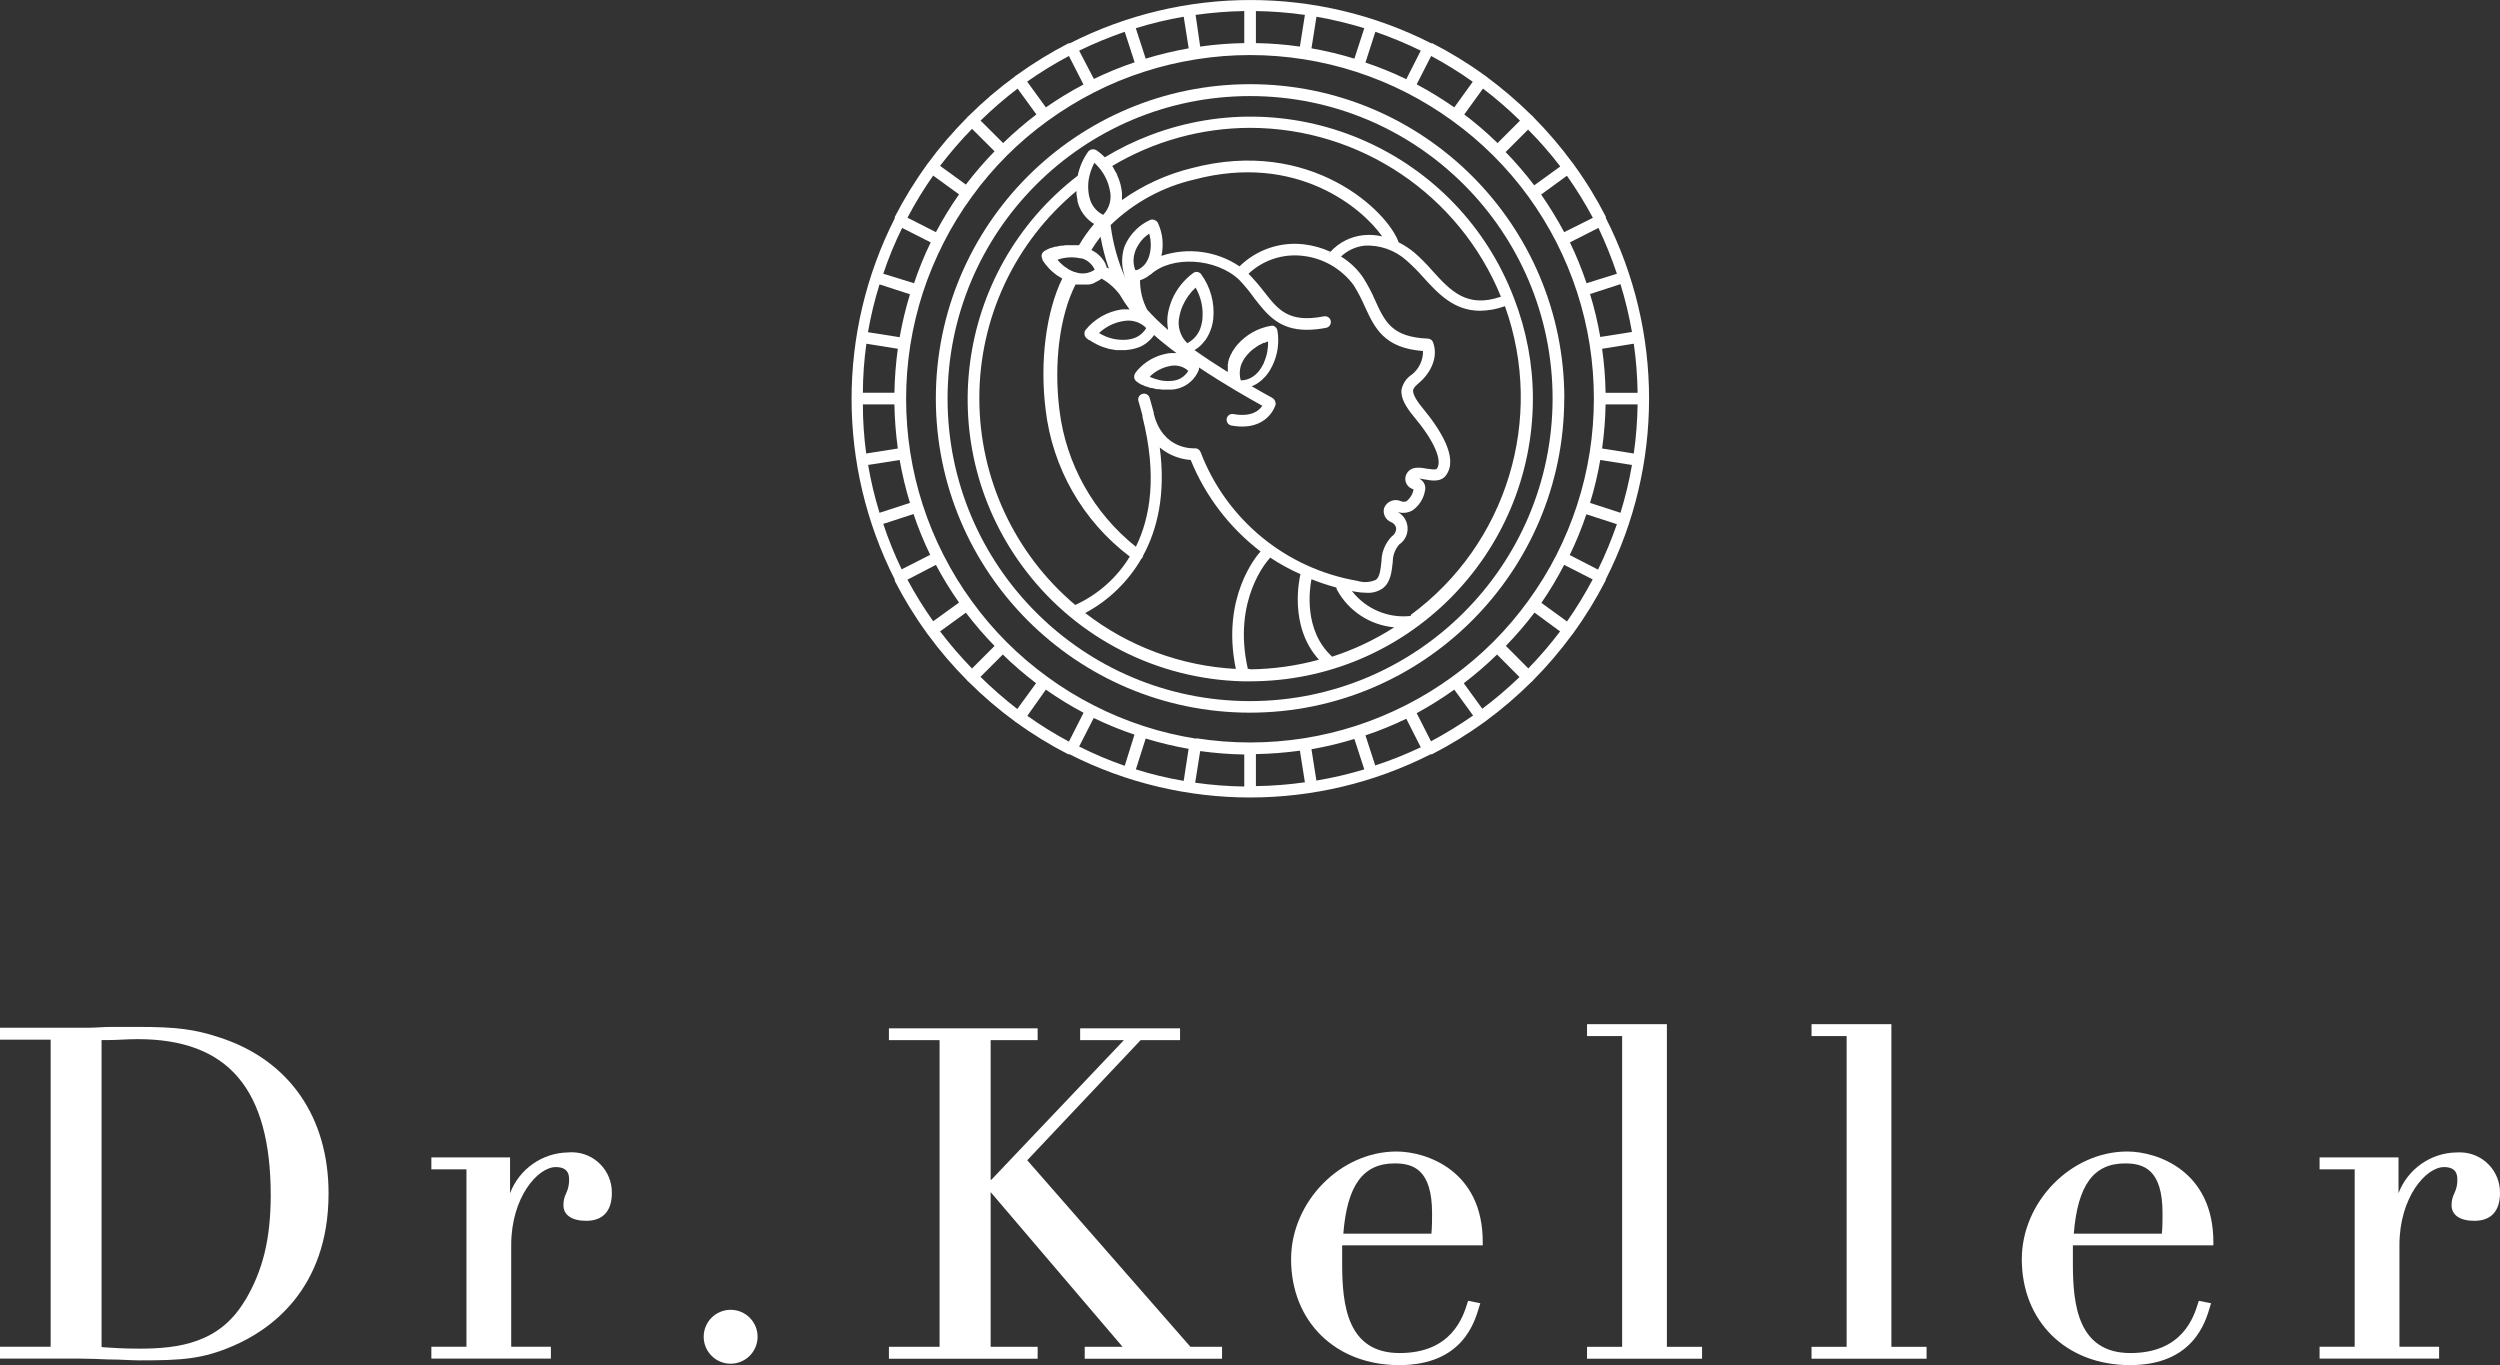
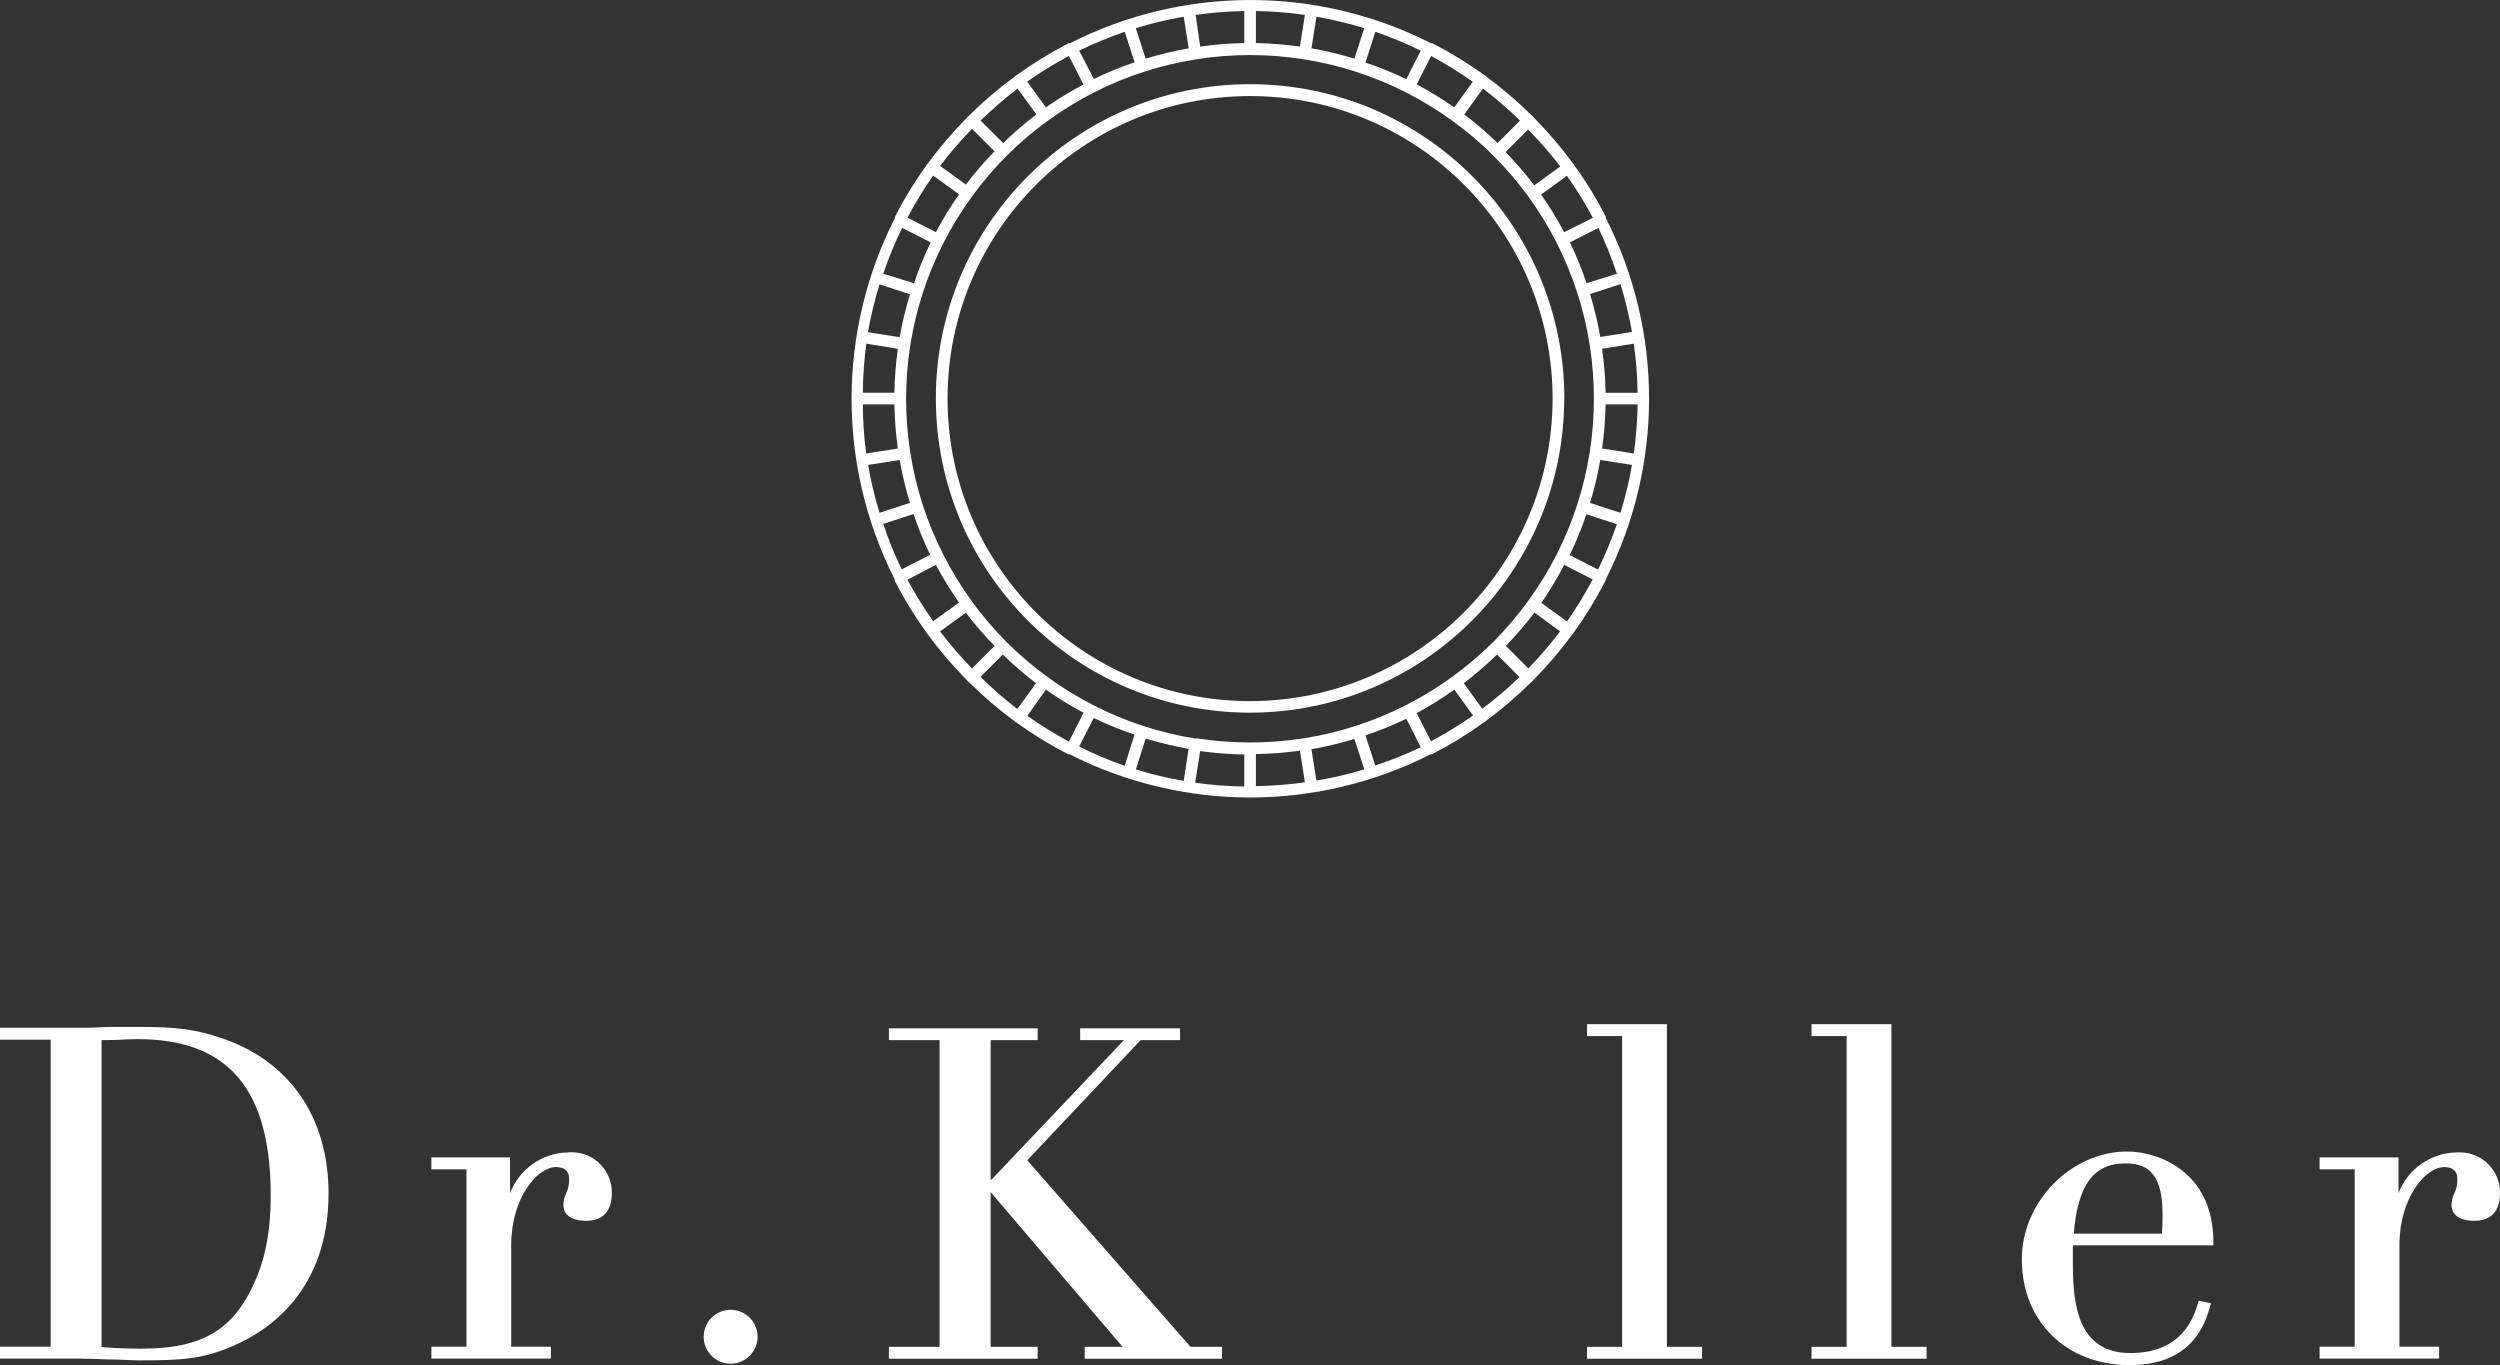
<svg xmlns="http://www.w3.org/2000/svg" viewBox="0 0 300.56 164.12">
  <rect x="0" y="0" width="300.56" height="164.12" fill="#333333" stroke="none" />
  <g fill="#fff">
    <path d="m188.07 47.91c0-20.87-16.9-37.78-37.77-37.79-20.87 0-37.78 16.9-37.79 37.77 0 20.87 16.9 37.78 37.77 37.79 20.85-.02 37.75-16.92 37.78-37.77zm-37.78 36.38c-20.09 0-36.37-16.28-36.37-36.37s16.28-36.37 36.37-36.37c20.08 0 36.36 16.28 36.37 36.36-.02 20.08-16.29 36.36-36.37 36.38z" />
-     <path d="m182.02 35.85c-6.67-17.49-26.25-26.26-43.74-19.6-1.89.72-3.72 1.61-5.45 2.66-.3-.31-.64-.59-1-.84-.1-.06-.21-.1-.33-.12-.25-.03-.5.07-.66.26-.63.87-1.06 1.86-1.27 2.91-14.85 11.43-17.62 32.72-6.19 47.57 6.23 8.1 15.78 12.95 25.99 13.22h.92c18.78 0 34-15.22 34-34 0-4.13-.78-8.21-2.27-12.06zm-31.73-20.48c13.24.02 25.16 8.04 30.16 20.3-4.11 1.41-6.05-.7-8.26-3.14-.67-.77-1.39-1.5-2.16-2.17-.58-.48-1.21-.89-1.88-1.23-1.3-3.72-10.55-12.7-24.91-8.91-3 .74-5.83 2.04-8.35 3.83v-.07c.01-.18.01-.37 0-.55v-.18c-.02-.24-.05-.48-.1-.72-.05-.27-.12-.53-.21-.79l-.09-.24c-.06-.18-.13-.36-.21-.53 0-.08-.08-.17-.13-.25-.09-.19-.19-.37-.3-.55 0-.05-.07-.11-.11-.17 0-.02 0-.04 0-.06 5.01-2.98 10.72-4.56 16.55-4.57zm-6.69 6.21c12.3-3.25 20.21 3.46 22.57 6.84-.73-.17-1.48-.22-2.22-.15-1.53.15-2.96.86-4 2-1.02-.47-2.11-.77-3.23-.9-2.83-.32-5.66.65-7.7 2.65-2.76-1.86-6.23-2.32-9.39-1.26.3-1.35.15-2.75-.44-4-.14-.22-.39-.36-.65-.37-.1 0-.19.02-.28.06-.64.29-1.22.69-1.71 1.18-.58.57-1.05 1.25-1.36 2-.42 1.26-.37 2.64.13 3.87-.92-2.05-1.52-4.22-1.8-6.44 2.8-2.71 6.28-4.61 10.08-5.48zm26.39 28.52c2.4 2.86 3.46 5.25 2.76 6.25-.13.17-.78.05-1.21 0-.81-.15-2-.37-2.5.75-.26.66.06 1.4.71 1.66.02 0 .05.02.07.03l.12.07c-.1.55-.4 1.04-.83 1.39-.22.1-.48.1-.7 0-.76-.34-1.65.01-1.99.78 0 0 0 .02-.01.02-.21.71.16 1.47.86 1.73.29.12.51.38.58.69.02.4-.17.78-.51 1-.74.76-1.19 1.76-1.25 2.82v.15c-.11 1-.2 1.91-.66 2.26-.71.32-1.51.37-2.25.13-8.58-1.47-15.75-7.36-18.85-15.5-.12-.28-.4-.46-.71-.43-.16 0-3.83.21-4.91-4.16v-.12l-.06-.22c-.14-.52-.28-1-.44-1.58-.11-.37-.5-.58-.88-.46-.37.11-.58.5-.46.87.18.58.33 1.16.48 1.72v.16c1.8 7.1.93 12.13-.79 15.62-5.1-4.06-8.4-9.96-9.19-16.43-.69-5.57 0-11.28 1.93-15.09h.44.37.78c.16-.03.32-.06.47-.11l.13-.05.25-.14.14-.07.22-.12.12-.07c.06-.04.12-.08.18-.13h.08c.84.48 1.57 1.13 2.14 1.9.36.62.75 1.21 1.18 1.78h-.06c-.29-.02-.59-.02-.88 0-1.72.25-3.28 1.14-4.37 2.49-.04.07-.08.14-.1.22v.06c-.05.24.03.5.21.67l.11.09.23.17h.08l.32.22.13.07c.13.07.26.15.41.22l.19.09.47.2.25.08.52.16.33.06c.18.04.36.07.54.09h1.15c.31-.02.62-.07.92-.14l.2-.05c.25-.07.49-.15.73-.26.2-.1.39-.21.57-.34l.13-.1c.15-.12.3-.25.44-.39.11-.12.22-.24.31-.37l.06-.09.06-.07c.41.37.85.74 1.32 1.11.44.36.9.71 1.37 1.06h-.66c-.18 0-.37.03-.55.07-1.35.26-2.58.96-3.49 2-.09.11-.18.22-.26.34-.06.1-.1.21-.12.32-.04.25.05.5.25.66l.1.08.23.16.34.19h.06l.42.2h.11c.15.07.31.12.48.18h.16l.51.13h.22c.17.03.35.05.52.06h1.08c1.49-.08 2.79-1.04 3.31-2.44 0-.07 0-.15 0-.22 3 2 6.05 3.74 7.61 4.6-.37.57-1.29 1.39-3.48 1-.38-.07-.74.19-.81.57v.12c0 .34.25.63.58.69 4.41.78 5.3-2.49 5.31-2.52 0-.05 0-.09 0-.14-.01-.28-.17-.54-.42-.68-.51-.28-1.39-.76-2.49-1.4h.08l.31-.14.22-.12.32-.22.22-.17c.12-.1.24-.21.34-.33.06-.06.13-.11.19-.18.18-.21.35-.44.5-.67.12-.2.23-.4.33-.6.66-1.34.87-2.86.6-4.33-.03-.09-.07-.18-.13-.25-.04-.05-.09-.09-.14-.13l-.17-.11h-.05c-.1-.02-.19-.02-.29 0-1.55.27-2.96 1.06-4 2.25-.1.12-.2.23-.29.36s-.2.29-.29.43l-.09.15c0 .09-.1.18-.14.27-.03.05-.06.11-.08.17 0 .08-.07.16-.1.23l-.06.18c0 .08 0 .15-.07.22v.18c-.02.07-.04.13-.05.2v.17.19.17.39c-1.29-.8-2.67-1.7-4-2.64l.36-.24.08-.06c.15-.11.28-.24.41-.37l.07-.08c.13-.14.26-.29.38-.45l.06-.08c.13-.2.25-.4.35-.61.03-.05.05-.1.07-.15.12-.25.21-.51.29-.78.09-.3.15-.61.18-.92.2-1.93-.33-3.87-1.49-5.43-.06-.07-.13-.13-.22-.16-.06-.04-.13-.06-.2-.07-.06 0-.12 0-.18 0h-.03c-.09.02-.18.06-.26.11-1.12.82-2.01 1.92-2.56 3.19-.21.5-.37 1.02-.48 1.55-.14.7-.14 1.43 0 2.13-.89-.75-1.74-1.57-2.52-2.44-.58-1.1-.87-2.32-.86-3.56h.06c.1-.03.2-.07.29-.11l.14-.07.28-.15.16-.1.29-.23h.05c2.51-2.32 7.89-2 10.66.64.67.71 1.29 1.46 1.85 2.26 1.5 1.91 2.93 3.74 6.28 3.74.78-.01 1.56-.09 2.32-.24.38-.08.62-.45.55-.83-.08-.38-.44-.62-.82-.55-4.24.83-5.5-.77-7.23-3-.57-.74-1.18-1.45-1.84-2.12 1.73-1.63 4.09-2.42 6.46-2.16 2.48.26 4.73 1.55 6.2 3.56.5.81.94 1.66 1.32 2.53 1.18 2.57 2.29 5 7 5.36.02 1.1-.48 2.15-1.34 2.83-.67.43-1.13 1.12-1.26 1.9-.05.87.41 1.85 1.51 3.17zm-38.38-17.68c-.69.48-1.57.59-2.35.29h-.07c-.24-.09-.47-.19-.69-.32-.08 0-.14-.1-.22-.15l-.35-.23-.15-.13-.3-.27-.08-.08c-.1-.1-.19-.21-.27-.3.89-.32 1.85-.38 2.77-.17h.15c.69.2 1.26.7 1.56 1.36zm-.4-2.36c.34-.55.7-1.09 1.1-1.6.23 1.3.57 2.58 1 3.83l-.28-.15v-.08c0-.08-.07-.16-.11-.25v-.07c-.06-.12-.12-.24-.2-.35l-.06-.1c-.09-.13-.19-.26-.3-.38-.13-.14-.26-.26-.41-.38-.03-.04-.07-.07-.11-.1-.2-.14-.41-.26-.63-.37zm6.45 9.24c.05.05.1.1.14.15-.42.71-1.13 1.2-1.94 1.33-.18.04-.36.06-.55.07-.9.05-1.8-.12-2.62-.51l-.46-.24-.1-.06c.83-.78 1.87-1.29 3-1.45.91-.16 1.84.1 2.53.71zm-1.18-9.11c.23-.58.57-1.1 1-1.55.21-.2.44-.39.68-.55.26.88.26 1.81 0 2.69-.1.33-.26.64-.46.92-.1.14-.22.26-.35.37l-.13.1-.22.15-.14.07-.17.08h-.2c-.28-.73-.28-1.54 0-2.28zm6.38 14.39c-.42.72-1.17 1.17-2 1.21-.62.06-1.25 0-1.85-.2l-.29-.09-.19-.08c-.1 0-.22-.09-.3-.14.65-.65 1.49-1.09 2.39-1.27.79-.19 1.63.02 2.24.57zm-1.06-6.57c.08-.43.21-.86.39-1.26.37-.82.89-1.56 1.55-2.17.65 1.13.94 2.44.82 3.74v.08c-.03.24-.08.48-.14.71-.22.93-.83 1.71-1.68 2.15-.87-.84-1.23-2.08-.94-3.25zm7.25 6.9c0-.39.06-.78.2-1.14.13-.31.29-.6.49-.86.07-.1.15-.19.23-.28.19-.23.41-.43.64-.62.07-.06.15-.1.22-.15s.3-.23.45-.32l.24-.12c.13-.07.26-.14.39-.2h.11c.14-.07.28-.12.43-.17.03.86-.13 1.71-.48 2.5 0 .07-.05.14-.08.2s-.17.32-.27.48c-.18.3-.41.57-.67.8-.49.44-1.11.69-1.77.7-.09-.26-.13-.54-.13-.82zm-18.16-23.34c.12-.7.35-1.37.68-2 .2.18.39.38.56.59.64.75 1.08 1.65 1.28 2.62.29 1.08 0 2.24-.78 3.05-.83-.4-1.43-1.16-1.64-2.06-.06-.2-.1-.41-.12-.62-.07-.52-.06-1.06.02-1.58zm-13.15 26.34c-.02-9.64 4.26-18.79 11.68-24.95v.4c.03.23.07.46.12.68v.18c.04.15.09.3.14.44l.06.16c.08.18.16.34.24.5.08.14.17.27.26.4l.09.12.22.26.09.1.3.29.27.21.09.07.21.13h.05c-.69.8-1.31 1.67-1.84 2.58h-.37c-.13 0-.25 0-.38 0h-.79c-.15 0-.31.03-.46.06h-.25l-.46.11h-.16l-.44.15h-.08c-.27.1-.53.23-.78.38-.09.07-.17.15-.23.24-.13.22-.13.49 0 .71v.1c.02.06.06.11.1.16l.07.11.15.2c.03.05.07.11.12.15.06.08.12.16.19.23l.15.17c.08.09.17.17.25.25l.2.18.32.26.21.16.47.29.16.09c-1.95 4-2.72 10-2 15.77.82 7.02 4.47 13.4 10.12 17.66-1.55 2.55-3.84 4.58-6.56 5.82-7.31-6.17-11.52-15.25-11.53-24.82zm30.84 32.51c-6.58-.35-12.9-2.69-18.11-6.72 2.81-1.5 5.14-3.76 6.74-6.51.04-.04.08-.08.12-.12.05-.08.08-.17.1-.27 1.68-3.09 2.75-7.33 2-13 1.05.88 2.35 1.4 3.72 1.5 1.77 4.35 4.67 8.15 8.4 11-.49.53-4.76 5.55-2.97 14.13zm1.71 0h-.27c-1.89-8.36 2.42-13.08 2.61-13.28.03-.04.05-.07.07-.11 1.16.77 2.38 1.44 3.65 2-.11.45-1.45 6.26 2.22 10.28-2.7.74-5.48 1.13-8.28 1.16zm9.83-1.51c-3.41-3.12-2.68-8.13-2.45-9.27.98.39 1.98.72 3 1 0 .09.03.19.07.27 1.39 2.56 3.98 4.25 6.88 4.51-2.34 1.5-4.86 2.69-7.5 3.54zm9.5-4.86c-2.72.31-5.41-.83-7.09-3l.36.08c.48.09.96.13 1.44.14.67.04 1.34-.15 1.9-.53.95-.72 1.08-1.94 1.22-3.23v-.15c.04-.71.31-1.38.78-1.91 1.04-.71 1.31-2.12.61-3.17-.2-.3-.48-.55-.8-.72.59.18 1.23.11 1.76-.19.81-.56 1.36-1.42 1.52-2.39.14-.59-.16-1.2-.72-1.44.21 0 .49.07.68.1.83.15 2 .36 2.6-.55 1.46-2.06-.73-5.46-2.82-8-1-1.21-1.2-1.83-1.17-2.15s.31-.56.81-1c.89-.74 2.36-2.69 1.59-4.78-.09-.26-.34-.44-.62-.45-4.31-.18-5.16-2-6.33-4.57-.4-.94-.88-1.84-1.42-2.71-.7-1.05-1.62-1.93-2.7-2.59.78-.74 1.79-1.2 2.86-1.31 1.83-.09 3.63.55 5 1.77.71.63 1.38 1.29 2 2 1.76 1.94 3.69 4.06 6.85 4.06 1.02-.01 2.04-.2 3-.55 4.84 13.52.23 28.61-11.33 37.12z" />
    <path d="m193.06 69.71v-.07c6.93-13.65 6.93-29.78 0-43.43v-.15c-1.11-2.17-2.38-4.25-3.81-6.22l-.08-.13-.11-.12c-1.42-1.94-2.98-3.76-4.67-5.47-.03-.05-.07-.1-.11-.14l-.14-.11c-1.71-1.69-3.54-3.25-5.47-4.68l-.12-.1-.13-.08c-1.97-1.43-4.05-2.7-6.22-3.81h-.15c-13.64-6.93-29.78-6.93-43.42 0h-.16c-2.16 1.11-4.24 2.39-6.21 3.81l-.14.08-.11.11c-1.96 1.43-3.8 3-5.52 4.71l-.14.11s-.08.09-.11.14c-1.69 1.71-3.26 3.53-4.68 5.47l-.1.12s-.06.08-.08.13c-1.43 1.97-2.7 4.05-3.81 6.21v.08.08c-6.92 13.65-6.92 29.77 0 43.42v.08s0 .05 0 .08c1.11 2.16 2.38 4.24 3.81 6.21.02.05.04.09.08.13.03.05.06.09.1.12 1.42 1.94 2.99 3.77 4.68 5.47.06.1.15.19.25.25 1.7 1.69 3.53 3.26 5.47 4.68.03.04.07.07.11.1s.09.06.14.08c1.97 1.43 4.05 2.7 6.21 3.81h.16c13.64 6.93 29.78 6.93 43.42 0h.16c2.16-1.11 4.24-2.38 6.21-3.81.05-.02.09-.05.13-.08l.12-.1c1.94-1.42 3.76-2.99 5.47-4.68.05-.03.1-.07.14-.11s.08-.09.11-.14c1.69-1.7 3.25-3.53 4.67-5.47.04-.03.08-.07.11-.12.03-.04.06-.08.08-.13 1.43-1.97 2.7-4.05 3.81-6.21zm1.76-8.06-3.66-1.19c.52-1.69.93-3.42 1.23-5.16l3.81.6c-.33 1.94-.8 3.87-1.38 5.75zm1.6-7.13-3.81-.6c.25-1.76.39-3.53.42-5.3h3.85c-.03 1.97-.18 3.95-.46 5.9zm.46-7.3h-3.85c-.03-1.77-.17-3.54-.42-5.29l3.81-.61c.28 1.95.43 3.93.46 5.9zm-.68-7.31-3.81.6c-.3-1.74-.71-3.47-1.23-5.16l3.66-1.19c.58 1.88 1.04 3.81 1.38 5.75zm-1.81-7-3.65 1.14c-.56-1.68-1.23-3.32-2-4.91l3.43-1.74c.85 1.79 1.59 3.63 2.22 5.51zm-2.91-6.71-3.43 1.71c-.83-1.56-1.76-3.07-2.77-4.52l3.1-2.26c1.14 1.61 2.17 3.28 3.1 5.02zm-3.92-6.17-3.11 2.25c-1.06-1.4-2.21-2.74-3.44-4l2.7-2.7c1.38 1.38 2.66 2.85 3.85 4.4zm-4.82-5.53-2.7 2.7c-1.26-1.23-2.6-2.38-4-3.44l2.25-3.11c1.56 1.19 3.05 2.47 4.45 3.85zm-10.68-7.77c1.73.93 3.4 1.96 5 3.1l-2.22 3.08c-1.45-1.01-2.96-1.94-4.52-2.77zm-6.71-2.91c1.86.65 3.69 1.4 5.46 2.27l-1.74 3.43c-1.59-.77-3.23-1.44-4.91-2zm-7.08-1.81c1.94.34 3.87.8 5.75 1.38l-1.19 3.66c-1.69-.52-3.42-.93-5.16-1.24zm-7.28-.68c1.97.03 3.94.18 5.89.46l-.6 3.81c-1.75-.25-3.52-.39-5.29-.42v-3.85zm-1.4 0v3.85c-1.77.03-3.54.17-5.3.42l-.55-3.81c1.94-.27 3.89-.43 5.85-.46zm-7.28.68.6 3.8c-1.75.31-3.47.72-5.17 1.24l-1.19-3.66c1.89-.58 3.81-1.05 5.76-1.38zm-7.09 1.81 1.19 3.67c-1.67.56-3.31 1.23-4.9 2l-1.77-3.4c1.78-.87 3.61-1.62 5.48-2.27zm-6.71 2.91 1.75 3.43c-1.56.82-3.07 1.74-4.52 2.75l-2.25-3.1c1.61-1.13 3.28-2.16 5.02-3.08zm-6.17 3.92 2.26 3.11c-1.4 1.06-2.74 2.21-4 3.44l-2.71-2.7c1.4-1.37 2.89-2.66 4.45-3.85zm-5.48 4.84 2.71 2.7c-1.23 1.26-2.38 2.6-3.45 4l-3.1-2.25c1.19-1.56 2.47-3.05 3.84-4.45zm-4.67 5.62 3.11 2.26c-1.02 1.45-1.95 2.97-2.78 4.54l-3.42-1.74c.92-1.75 1.95-3.44 3.09-5.06zm-3.73 6.29 3.43 1.74c-.77 1.59-1.44 3.23-2 4.91l-3.7-1.14c.63-1.88 1.39-3.73 2.27-5.51zm-2.72 6.79 3.66 1.19c-.52 1.69-.93 3.42-1.24 5.16l-3.81-.6c.34-1.94.8-3.87 1.39-5.75zm-1.6 7.13 3.8.61c-.24 1.75-.38 3.52-.41 5.29h-3.79c0-1.97.15-3.94.42-5.9zm-.46 7.3h3.85c.03 1.77.17 3.54.41 5.3l-3.8.6c-.27-1.96-.4-3.93-.4-5.9zm.67 7.28 3.81-.6c.31 1.74.72 3.47 1.24 5.16l-3.66 1.19c-.58-1.88-1.04-3.8-1.37-5.74h-.02zm1.82 7.09 3.66-1.19c.56 1.67 1.23 3.31 2 4.9l-3.43 1.75c-.85-1.77-1.59-3.59-2.21-5.46zm2.91 6.71 3.44-1.79c.83 1.57 1.76 3.08 2.78 4.53l-3.11 2.25c-1.13-1.6-2.16-3.26-3.09-4.99zm3.94 6.21 3.1-2.25c1.07 1.4 2.22 2.74 3.45 4l-2.71 2.71c-1.37-1.41-2.65-2.9-3.84-4.46zm4.83 5.49 2.71-2.71c1.26 1.23 2.6 2.38 4 3.45l-2.26 3.1c-1.56-1.21-3.05-2.51-4.45-3.89zm10.66 7.76c-1.73-.93-3.4-1.96-5-3.1l2.23-3.15c1.45 1.02 2.96 1.95 4.53 2.78zm6.71 2.91c-1.88-.65-3.71-1.43-5.48-2.32l1.75-3.43c1.59.77 3.23 1.44 4.9 2zm7.09 1.81c-1.95-.33-3.87-.79-5.75-1.38l1.18-3.71c1.69.52 3.42.93 5.16 1.24zm7.28.68c-1.97-.03-3.95-.18-5.9-.46l.6-3.8c1.76.24 3.53.38 5.3.41zm-5.77-5.75c-2.14-.34-4.25-.84-6.31-1.51s-4.07-1.5-6-2.49c-1.93-.98-3.78-2.11-5.53-3.39-3.52-2.54-6.61-5.63-9.15-9.15-1.28-1.75-2.41-3.6-3.39-5.53-.99-1.93-1.82-3.94-2.49-6-.67-2.06-1.17-4.17-1.51-6.31-.67-4.28-.67-8.65 0-12.93.34-2.14.84-4.25 1.51-6.31.67-2.06 1.51-4.07 2.49-6 .98-1.93 2.11-3.78 3.39-5.53 2.54-3.52 5.63-6.61 9.15-9.15 1.75-1.27 3.6-2.4 5.53-3.39 1.93-.99 3.94-1.82 6-2.48 2.06-.67 4.17-1.17 6.31-1.51 4.29-.68 8.65-.68 12.94 0 2.14.34 4.24.84 6.3 1.51 2.06.67 4.07 1.5 6 2.48 1.93.99 3.78 2.12 5.53 3.39 3.51 2.53 6.6 5.61 9.15 9.11 1.27 1.75 2.4 3.6 3.39 5.53.98 1.93 1.81 3.94 2.48 6 .67 2.06 1.17 4.17 1.51 6.31.67 4.28.67 8.65 0 12.93-.34 2.14-.84 4.25-1.51 6.31-.67 2.06-1.5 4.07-2.48 6-.98 1.93-2.12 3.77-3.39 5.52-2.54 3.52-5.63 6.61-9.15 9.15-1.75 1.27-3.6 2.41-5.53 3.39-1.93.98-3.94 1.82-6 2.49-2.06.67-4.16 1.17-6.3 1.51-4.28.67-8.65.67-12.93 0v.05zm7.17 5.75v-3.9c1.77-.03 3.54-.17 5.29-.41l.6 3.8c-1.95.28-3.92.43-5.89.46zm7.28-.67-.6-3.81c1.74-.31 3.47-.72 5.16-1.24l1.19 3.66c-1.89.57-3.81 1.02-5.75 1.34zm7.08-1.82-1.19-3.66c1.68-.56 3.32-1.23 4.91-2l1.74 3.43c-1.77.84-3.59 1.57-5.46 2.18zm6.71-2.91-1.74-3.42c1.56-.85 3.07-1.8 4.52-2.83l2.26 3.11c-1.61 1.13-3.3 2.16-5.04 3.09zm6.17-3.92-2.25-3.1c1.4-1.07 2.74-2.22 4-3.45l2.7 2.71c-1.4 1.35-2.89 2.62-4.45 3.79zm5.51-4.88-2.7-2.71c1.23-1.26 2.38-2.6 3.44-4l3.08 2.26c-1.18 1.56-2.46 3.05-3.82 4.45zm4.67-5.63-3.1-2.25c1.01-1.46 1.92-2.99 2.74-4.57l3.43 1.75c-.93 1.75-1.96 3.45-3.1 5.07zm.31-8c.77-1.59 1.44-3.23 2-4.9l3.67 1.19c-.65 1.86-1.4 3.69-2.27 5.46z" />
    <path d="m26.43 124.74c-3-1-5.22-1.28-9.75-1.28h-3.27c-1 0-1.9.1-2.88.1h-10.53v1.43h6.09v36.92h-6.09v1.43h9.65c1.05 0 2.18.05 3.39.1h.17c1.23 0 2.51.11 3.63.11 5.08 0 7.51-.16 11.16-1.73 4.29-1.83 11.5-6.65 11.5-18.35 0-9.2-4.76-16.03-13.07-18.73zm3 31.64c-3 5.06-7.87 5.76-12.66 5.76-1.91 0-3.48-.1-4.56-.19v-36.91h.89c1.06 0 2.16-.11 3.45-.11 10.89 0 16 6 16 18.82-.02 5.22-.94 9.01-3.1 12.63z" />
    <path d="m68.32 138.55c-3.12.04-5.89 1.99-7 4.9v-4.3h-9.46v1.43h4.22v21.33h-4.22v1.43h14.37v-1.43h-4.77v-12.22c0-5.73 3.18-9.38 5.37-9.38 1.06 0 1.59.48 1.59 1.42.02.61-.1 1.22-.37 1.77-.22.44-.32.92-.31 1.41 0 1.16 1 1.86 2.74 1.86 2 0 3.08-1.16 3.08-3.35.03-2.67-2.1-4.86-4.77-4.89-.16 0-.31 0-.47.02z" />
    <circle cx="87.84" cy="160.71" r="3.24" />
    <path d="m123.5 139.49 13.63-14.44h4.74v-1.42h-12.01v1.42h5.26l-15.94 16.79h-.08v-16.79h5.65v-1.42h-17.88v1.42h6.09v36.87h-6.09v1.43h17.88v-1.43h-5.65v-18.6l15.86 18.6h-4.55v1.43h16.51v-1.43h-3.8z" />
-     <path d="m167.89 138.44c-6.75 0-12.67 6.05-12.67 12.95 0 7.49 5.34 12.73 13 12.73s9.08-5.24 9.61-7l.14-.44-1.47-.29-.09.28c-.51 1.63-1.87 6-8.14 6s-6.91-5.72-6.91-10.7v-2.25h16.9v-.33c.05-8.66-6.77-10.95-10.37-10.95zm4.2 9.88h-10.59c.46-5.84 2.38-8.45 6.17-8.45 2.22 0 4.5.71 4.5 6 0 .82 0 1.56-.08 2.45z" />
    <path d="m200.4 123.13h-9.6v1.43h4.22v37.36h-4.22v1.43h13.83v-1.43h-4.23z" />
    <path d="m227.39 123.13h-9.6v1.43h4.22v37.36h-4.22v1.43h13.83v-1.43h-4.23z" />
    <path d="m255.74 138.44c-6.75 0-12.67 6.05-12.67 12.95 0 7.49 5.35 12.73 13 12.73s9.09-5.24 9.62-7l.13-.44-1.47-.29-.09.28c-.51 1.63-1.86 6-8.13 6s-6.92-5.72-6.92-10.7v-2.25h16.89v-.33c.03-8.66-6.78-10.95-10.36-10.95zm4.2 9.88h-10.62c.47-5.84 2.38-8.45 6.17-8.45 2.23 0 4.5.71 4.5 6 0 .82 0 1.56-.08 2.45z" />
    <path d="m295.36 138.55c-3.12.04-5.89 1.99-7 4.9v-4.3h-9.49v1.43h4.22v21.33h-4.22v1.43h14.37v-1.43h-4.77v-12.22c0-5.73 3.18-9.38 5.37-9.38 1.06 0 1.59.48 1.59 1.42.03.61-.1 1.21-.37 1.76-.22.44-.33.93-.32 1.42 0 1.16 1 1.86 2.74 1.86 2 0 3.08-1.16 3.08-3.35.03-2.67-2.11-4.85-4.78-4.88-.14 0-.28 0-.42.01z" />
  </g>
</svg>